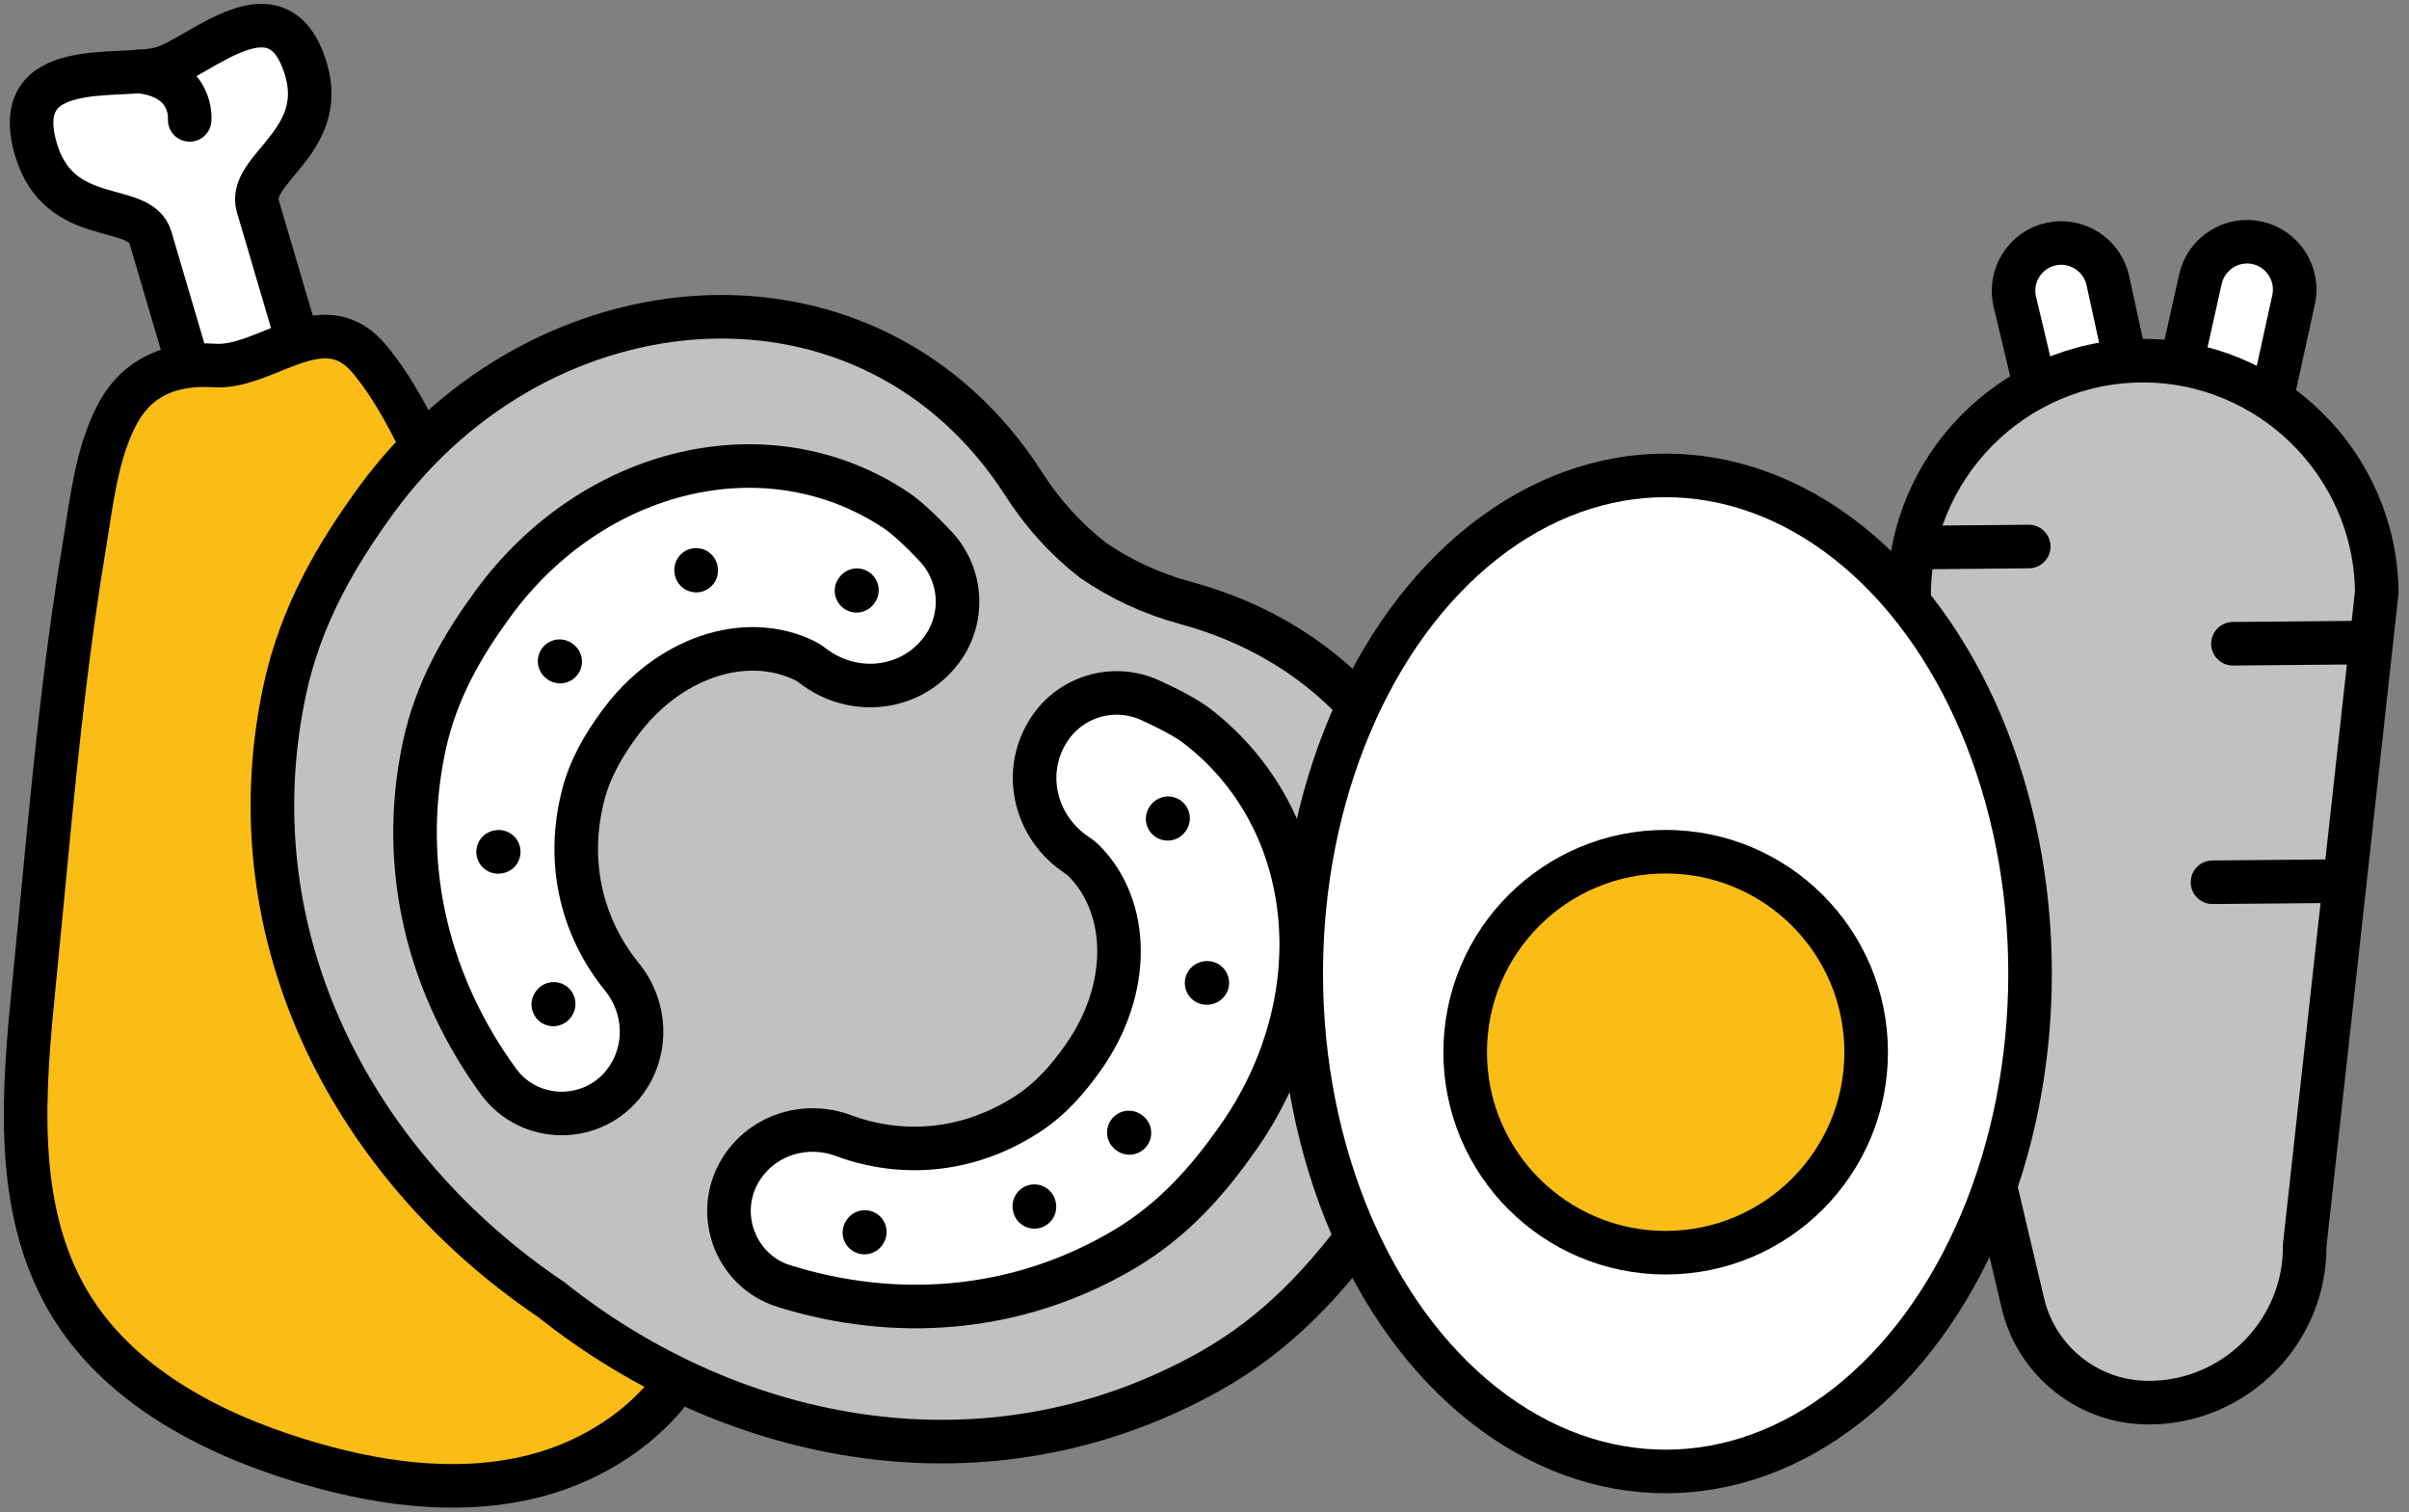
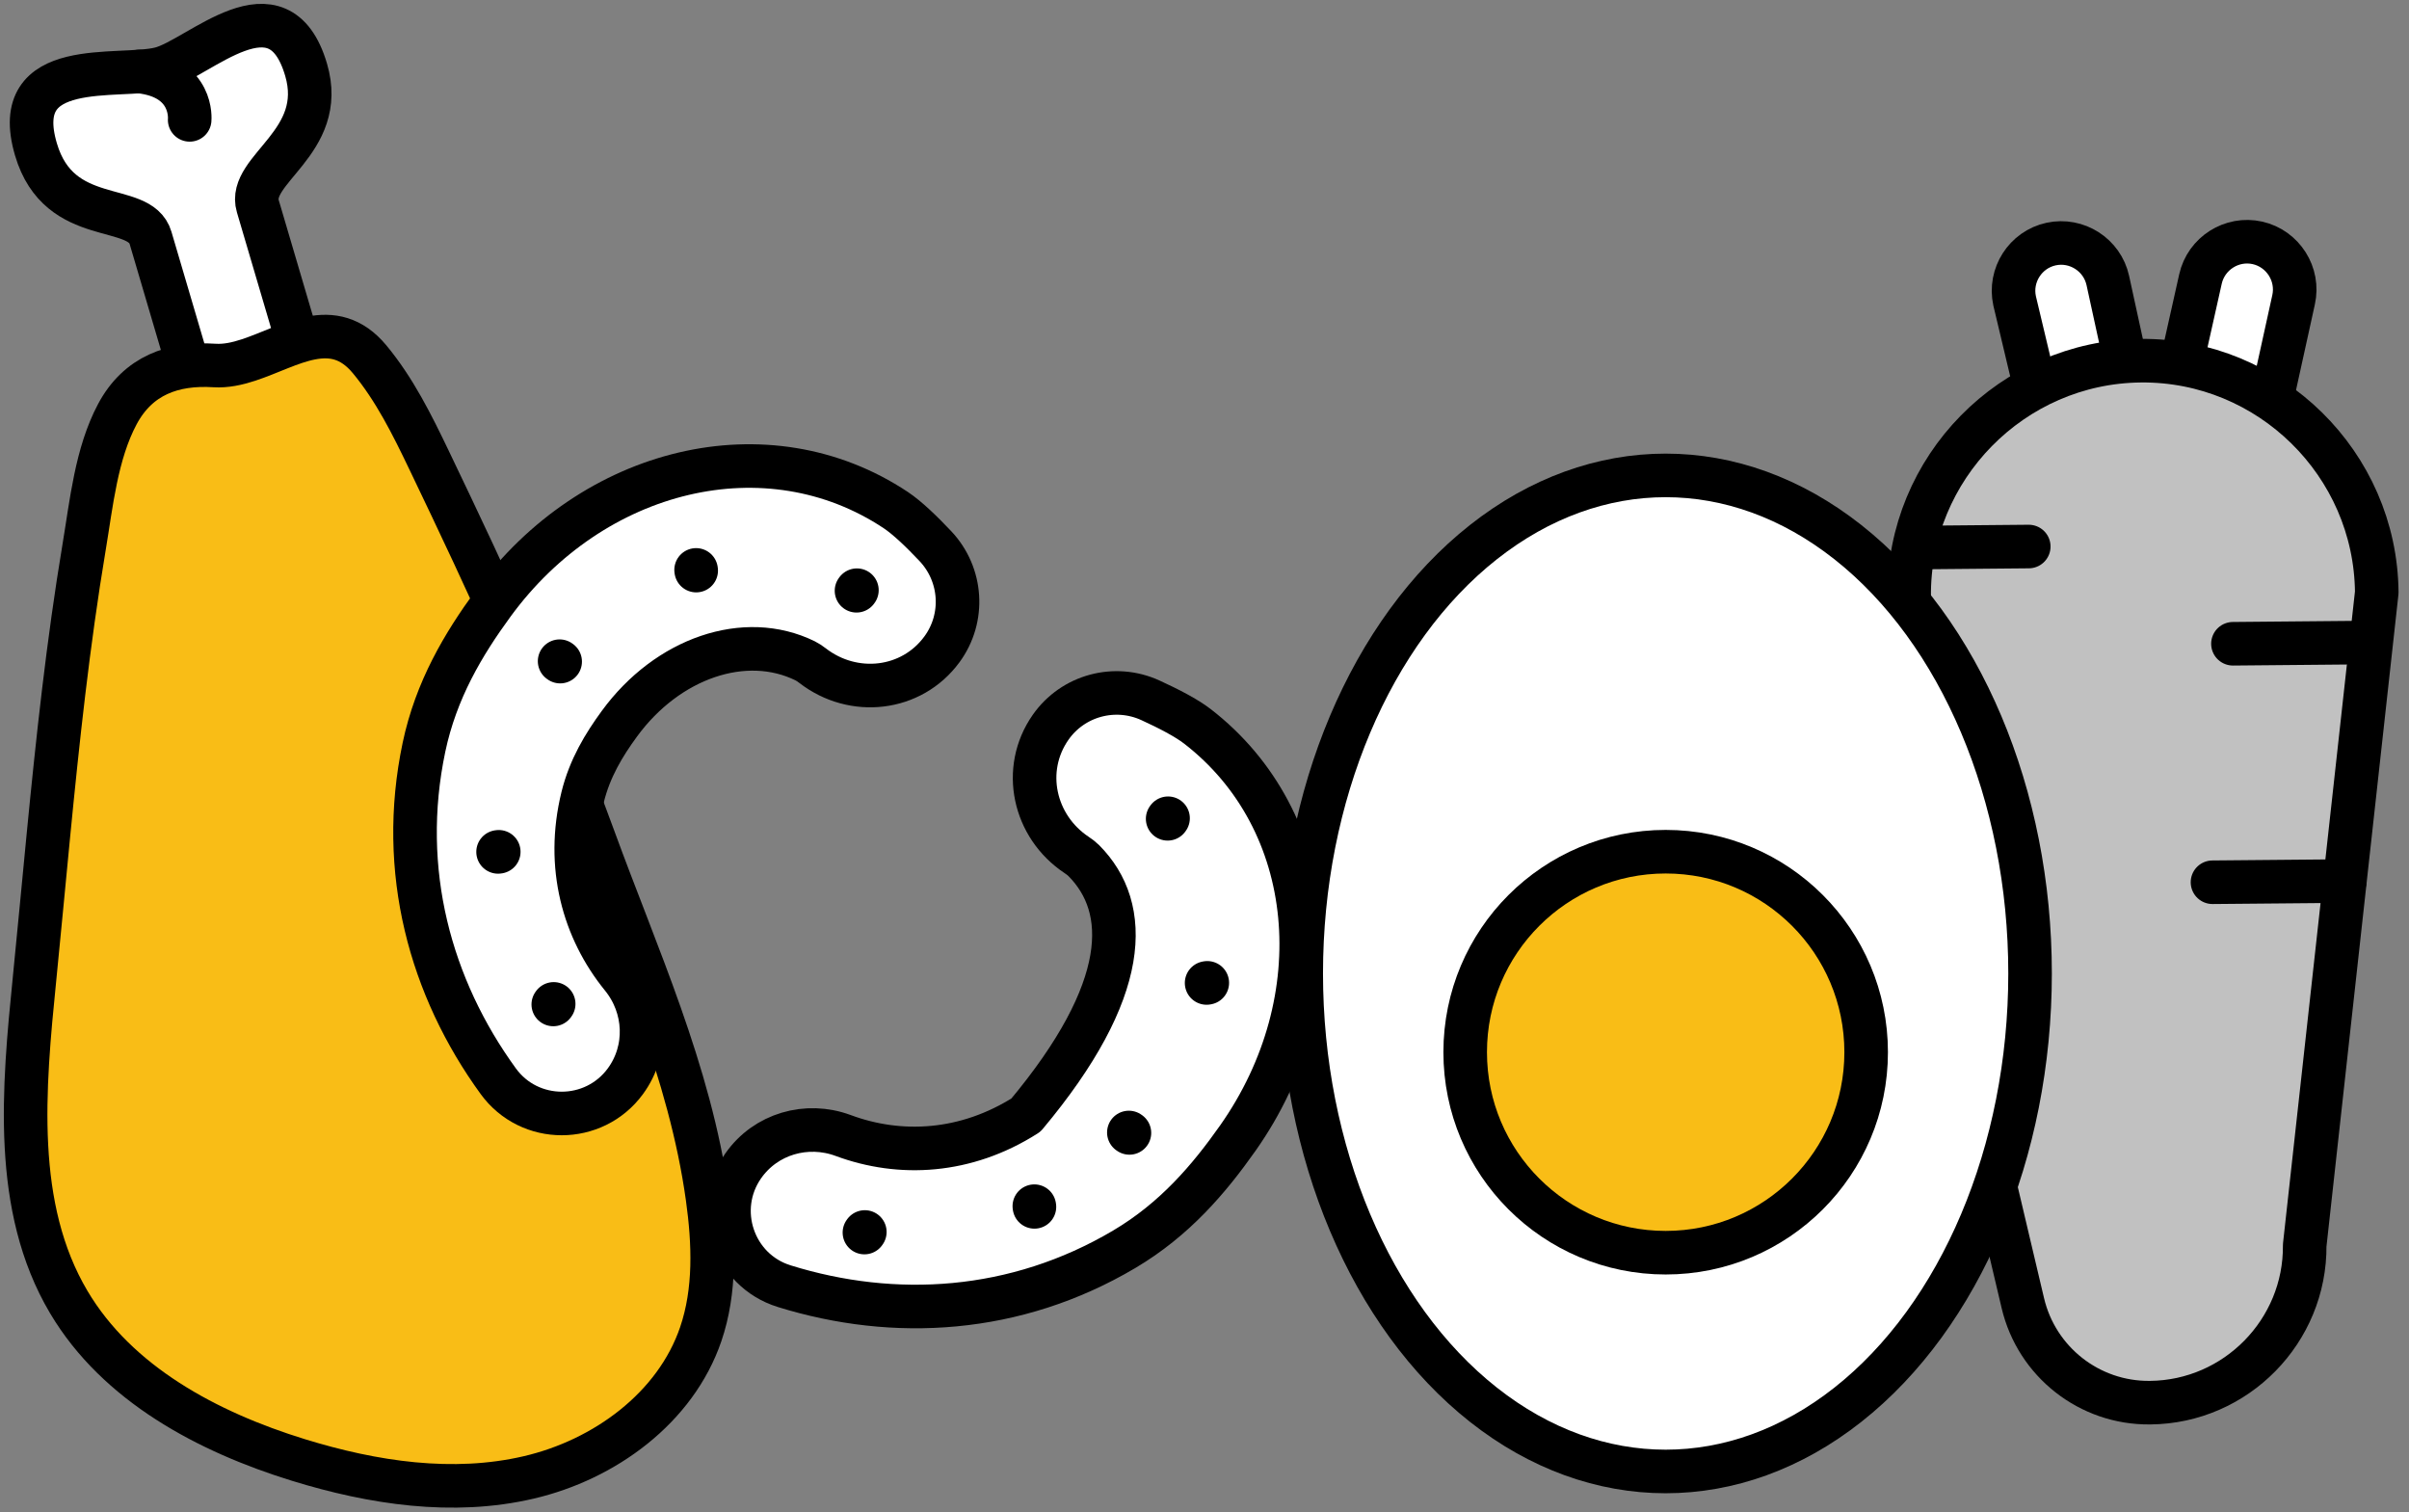
<svg xmlns="http://www.w3.org/2000/svg" width="94" height="59" viewBox="0 0 94 59" fill="none">
  <rect x="0" y="0" width="94" height="59" fill="#808080" stroke="none" />
  <path d="M8.378 17.775C7.57 15.033 6.027 9.798 5.874 9.28C5.449 7.837 2.314 8.919 1.403 5.829C0.327 2.18 4.624 3.089 6.256 2.68C7.762 2.302 10.868 -0.928 11.944 2.721C12.78 5.559 9.634 6.603 10.06 8.045C10.21 8.556 11.756 13.797 12.565 16.541" fill="white" />
  <path d="M8.378 17.775C7.57 15.033 6.027 9.798 5.874 9.28C5.449 7.837 2.314 8.919 1.403 5.829C0.327 2.18 4.624 3.089 6.256 2.68C7.762 2.302 10.868 -0.928 11.944 2.721C12.78 5.559 9.634 6.603 10.06 8.045C10.21 8.556 11.756 13.797 12.565 16.541" stroke="black" stroke-width="1.7" stroke-linecap="round" stroke-linejoin="round" />
  <path d="M7.401 4.677C7.401 4.677 7.566 3.02 5.434 2.789L7.401 4.677Z" fill="white" />
  <path d="M7.401 4.677C7.401 4.677 7.566 3.02 5.434 2.789" stroke="black" stroke-width="1.7" stroke-linecap="round" stroke-linejoin="round" />
  <path d="M9.696 14.047C9.251 14.193 8.81 14.288 8.377 14.261C6.763 14.157 5.386 14.645 4.579 16.159C3.756 17.702 3.567 19.645 3.282 21.347C2.968 23.225 2.71 25.111 2.484 27.001C2.039 30.725 1.72 34.463 1.347 38.195C0.918 42.478 0.489 47.103 2.684 50.805C4.577 53.996 8.101 55.872 11.645 56.965C14.55 57.861 17.671 58.336 20.631 57.645C23.592 56.955 26.36 54.934 27.343 52.057C27.923 50.357 27.855 48.504 27.607 46.725C26.92 41.792 24.85 37.307 23.161 32.679C21.332 27.669 19.049 22.76 16.743 17.954C16.083 16.577 15.398 15.194 14.422 14.018C12.999 12.304 11.325 13.512 9.696 14.047Z" fill="#F9BD16" stroke="black" stroke-width="1.7" stroke-linecap="round" stroke-linejoin="round" />
-   <path d="M46.264 23.526C44.949 23.17 43.728 22.602 42.643 21.856C41.605 21.046 40.695 20.052 39.961 18.905C33.977 9.566 21.167 10.632 14.698 19.489C13.154 21.605 11.728 23.986 11.097 26.987C9.06 36.672 13.891 45.576 21.499 50.7C28.676 56.413 38.621 58.34 47.244 53.484C49.916 51.979 51.758 49.902 53.31 47.792C59.81 38.958 56.971 26.421 46.264 23.526Z" fill="#C1C1C1" stroke="black" stroke-width="1.7" stroke-linecap="round" stroke-linejoin="round" />
  <path d="M16.543 29.159C17.015 26.918 18.079 25.14 19.233 23.56C23.127 18.227 29.951 16.576 34.954 19.903C35.403 20.202 35.968 20.745 36.502 21.312C37.544 22.418 37.655 24.108 36.756 25.334C35.568 26.955 33.299 27.202 31.709 25.973C31.602 25.891 31.504 25.826 31.418 25.784C29.073 24.633 26.044 25.671 24.167 28.241C23.57 29.057 23.012 29.972 22.734 31.106C22.073 33.802 22.776 36.279 24.268 38.115C25.227 39.295 25.302 40.96 24.403 42.187C23.174 43.863 20.662 43.866 19.441 42.184C16.798 38.545 15.529 33.982 16.543 29.159Z" fill="white" stroke="black" stroke-width="1.7" stroke-linecap="round" stroke-linejoin="round" />
-   <path d="M30.599 50.183C28.614 49.566 27.811 47.186 29.004 45.484C29.877 44.239 31.477 43.776 32.903 44.305C35.12 45.128 37.692 44.999 40.033 43.507C41.018 42.88 41.705 42.058 42.287 41.231C44.118 38.628 44.129 35.426 42.286 33.575C42.218 33.507 42.125 33.435 42.013 33.36C40.339 32.249 39.844 30.02 40.997 28.375C41.87 27.13 43.506 26.692 44.889 27.324C45.597 27.648 46.292 28.008 46.72 28.338C51.477 32.007 52.104 39 48.304 44.401C47.178 46 45.836 47.579 43.865 48.745C39.623 51.254 34.894 51.517 30.599 50.183Z" fill="white" stroke="black" stroke-width="1.7" stroke-linecap="round" stroke-linejoin="round" />
+   <path d="M30.599 50.183C28.614 49.566 27.811 47.186 29.004 45.484C29.877 44.239 31.477 43.776 32.903 44.305C35.12 45.128 37.692 44.999 40.033 43.507C44.118 38.628 44.129 35.426 42.286 33.575C42.218 33.507 42.125 33.435 42.013 33.36C40.339 32.249 39.844 30.02 40.997 28.375C41.87 27.13 43.506 26.692 44.889 27.324C45.597 27.648 46.292 28.008 46.72 28.338C51.477 32.007 52.104 39 48.304 44.401C47.178 46 45.836 47.579 43.865 48.745C39.623 51.254 34.894 51.517 30.599 50.183Z" fill="white" stroke="black" stroke-width="1.7" stroke-linecap="round" stroke-linejoin="round" />
  <line x1="45.578" y1="31.926" x2="45.562" y2="31.948" stroke="black" stroke-width="1.7" stroke-linecap="round" stroke-linejoin="round" />
  <line x1="33.746" y1="48.069" x2="33.73" y2="48.091" stroke="black" stroke-width="1.7" stroke-linecap="round" stroke-linejoin="round" />
  <line x1="40.36" y1="47.062" x2="40.364" y2="47.089" stroke="black" stroke-width="1.7" stroke-linecap="round" stroke-linejoin="round" />
  <line x1="47.109" y1="38.348" x2="47.082" y2="38.353" stroke="black" stroke-width="1.7" stroke-linecap="round" stroke-linejoin="round" />
  <line x1="44.071" y1="44.203" x2="44.048" y2="44.187" stroke="black" stroke-width="1.7" stroke-linecap="round" stroke-linejoin="round" />
  <line x1="33.437" y1="23.028" x2="33.421" y2="23.05" stroke="black" stroke-width="1.7" stroke-linecap="round" stroke-linejoin="round" />
  <line x1="21.605" y1="39.169" x2="21.589" y2="39.191" stroke="black" stroke-width="1.7" stroke-linecap="round" stroke-linejoin="round" />
  <line x1="19.462" y1="33.235" x2="19.435" y2="33.239" stroke="black" stroke-width="1.7" stroke-linecap="round" stroke-linejoin="round" />
  <line x1="27.162" y1="22.236" x2="27.166" y2="22.263" stroke="black" stroke-width="1.7" stroke-linecap="round" stroke-linejoin="round" />
  <line x1="21.836" y1="25.798" x2="21.858" y2="25.814" stroke="black" stroke-width="1.7" stroke-linecap="round" stroke-linejoin="round" />
  <path d="M87.828 19.28L89.496 11.699C89.719 10.7 89.084 9.7 88.085 9.476C87.086 9.253 86.086 9.888 85.863 10.887L84.234 18.169" fill="white" />
  <path d="M87.828 19.28L89.496 11.699C89.719 10.7 89.084 9.7 88.085 9.476C87.086 9.253 86.086 9.888 85.863 10.887L84.234 18.169" stroke="black" stroke-width="1.7" stroke-linecap="round" stroke-linejoin="round" />
  <path d="M80.309 18.87L78.611 11.738C78.393 10.738 79.033 9.741 80.033 9.523C81.033 9.305 82.03 9.945 82.248 10.945L83.83 18.198" fill="white" />
  <path d="M80.309 18.87L78.611 11.738C78.393 10.738 79.033 9.741 80.033 9.523C81.033 9.305 82.03 9.945 82.248 10.945L83.83 18.198" stroke="black" stroke-width="1.7" stroke-linecap="round" stroke-linejoin="round" />
  <path d="M75.204 30.531L74.496 23.278C74.45 18.26 78.519 14.118 83.536 14.073C88.554 14.027 92.697 18.096 92.742 23.113L89.93 48.591C89.96 51.936 87.248 54.697 83.903 54.728L83.883 54.728C81.529 54.751 79.473 53.136 78.932 50.845L76.889 42.195" fill="#C1C1C1" />
  <path d="M75.204 30.531L74.496 23.278C74.45 18.26 78.519 14.118 83.536 14.073C88.554 14.027 92.697 18.096 92.742 23.113L89.93 48.591C89.96 51.936 87.248 54.697 83.903 54.728L83.883 54.728C81.529 54.751 79.473 53.136 78.932 50.845L76.889 42.195" stroke="black" stroke-width="1.7" stroke-linecap="round" stroke-linejoin="round" />
  <path d="M91.951 25.074C90.344 25.089 88.737 25.103 87.13 25.118L91.951 25.074Z" fill="white" />
  <path d="M91.951 25.074C90.344 25.089 88.737 25.103 87.13 25.118" stroke="black" stroke-width="1.7" stroke-linecap="round" stroke-linejoin="round" />
  <path d="M91.494 34.377C89.773 34.392 88.052 34.408 86.332 34.423L91.494 34.377Z" fill="white" />
  <path d="M91.494 34.377C89.773 34.392 88.052 34.408 86.332 34.423" stroke="black" stroke-width="1.7" stroke-linecap="round" stroke-linejoin="round" />
  <path d="M79.163 21.324C77.843 21.336 76.523 21.348 75.203 21.36L79.163 21.324Z" fill="white" />
  <path d="M79.163 21.324C77.843 21.336 76.523 21.348 75.203 21.36" stroke="black" stroke-width="1.7" stroke-linecap="round" stroke-linejoin="round" />
  <ellipse cx="64.994" cy="37.981" rx="14.22" ry="19.432" fill="white" stroke="black" stroke-width="1.7" stroke-linecap="round" stroke-linejoin="round" />
  <circle cx="64.995" cy="41.054" r="7.823" fill="#F9BD16" stroke="black" stroke-width="1.7" stroke-linecap="round" stroke-linejoin="round" />
</svg>